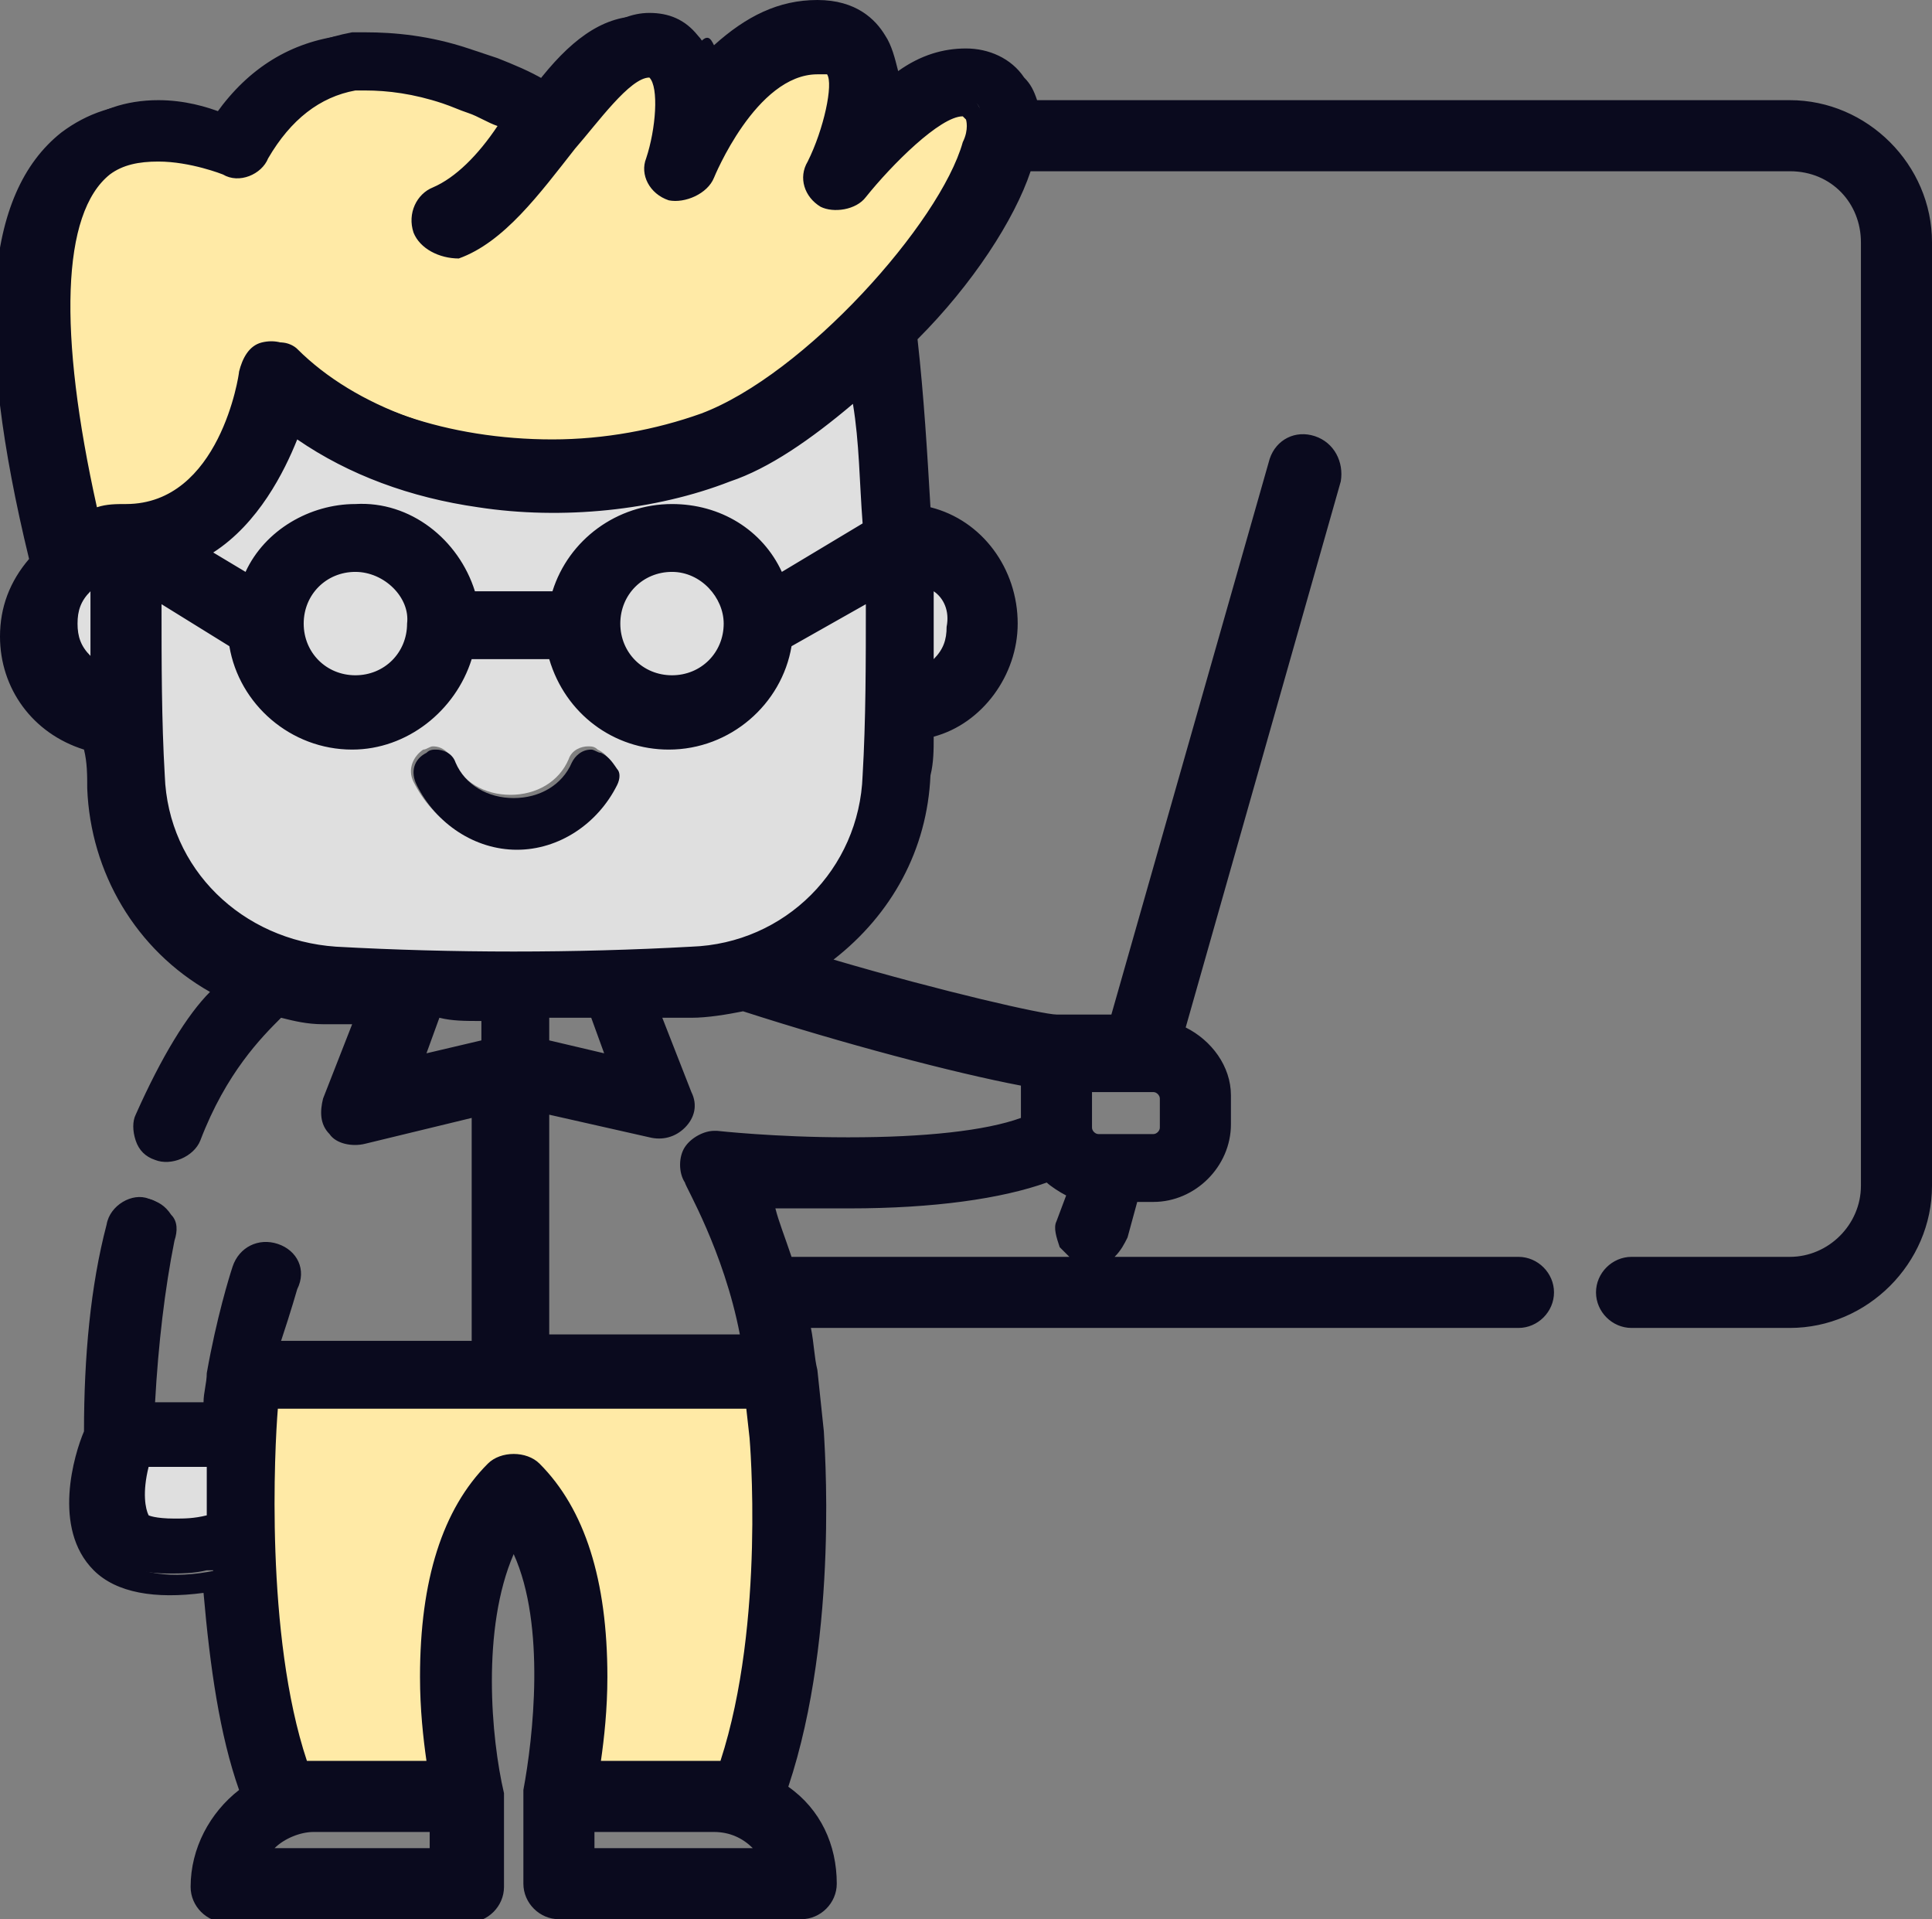
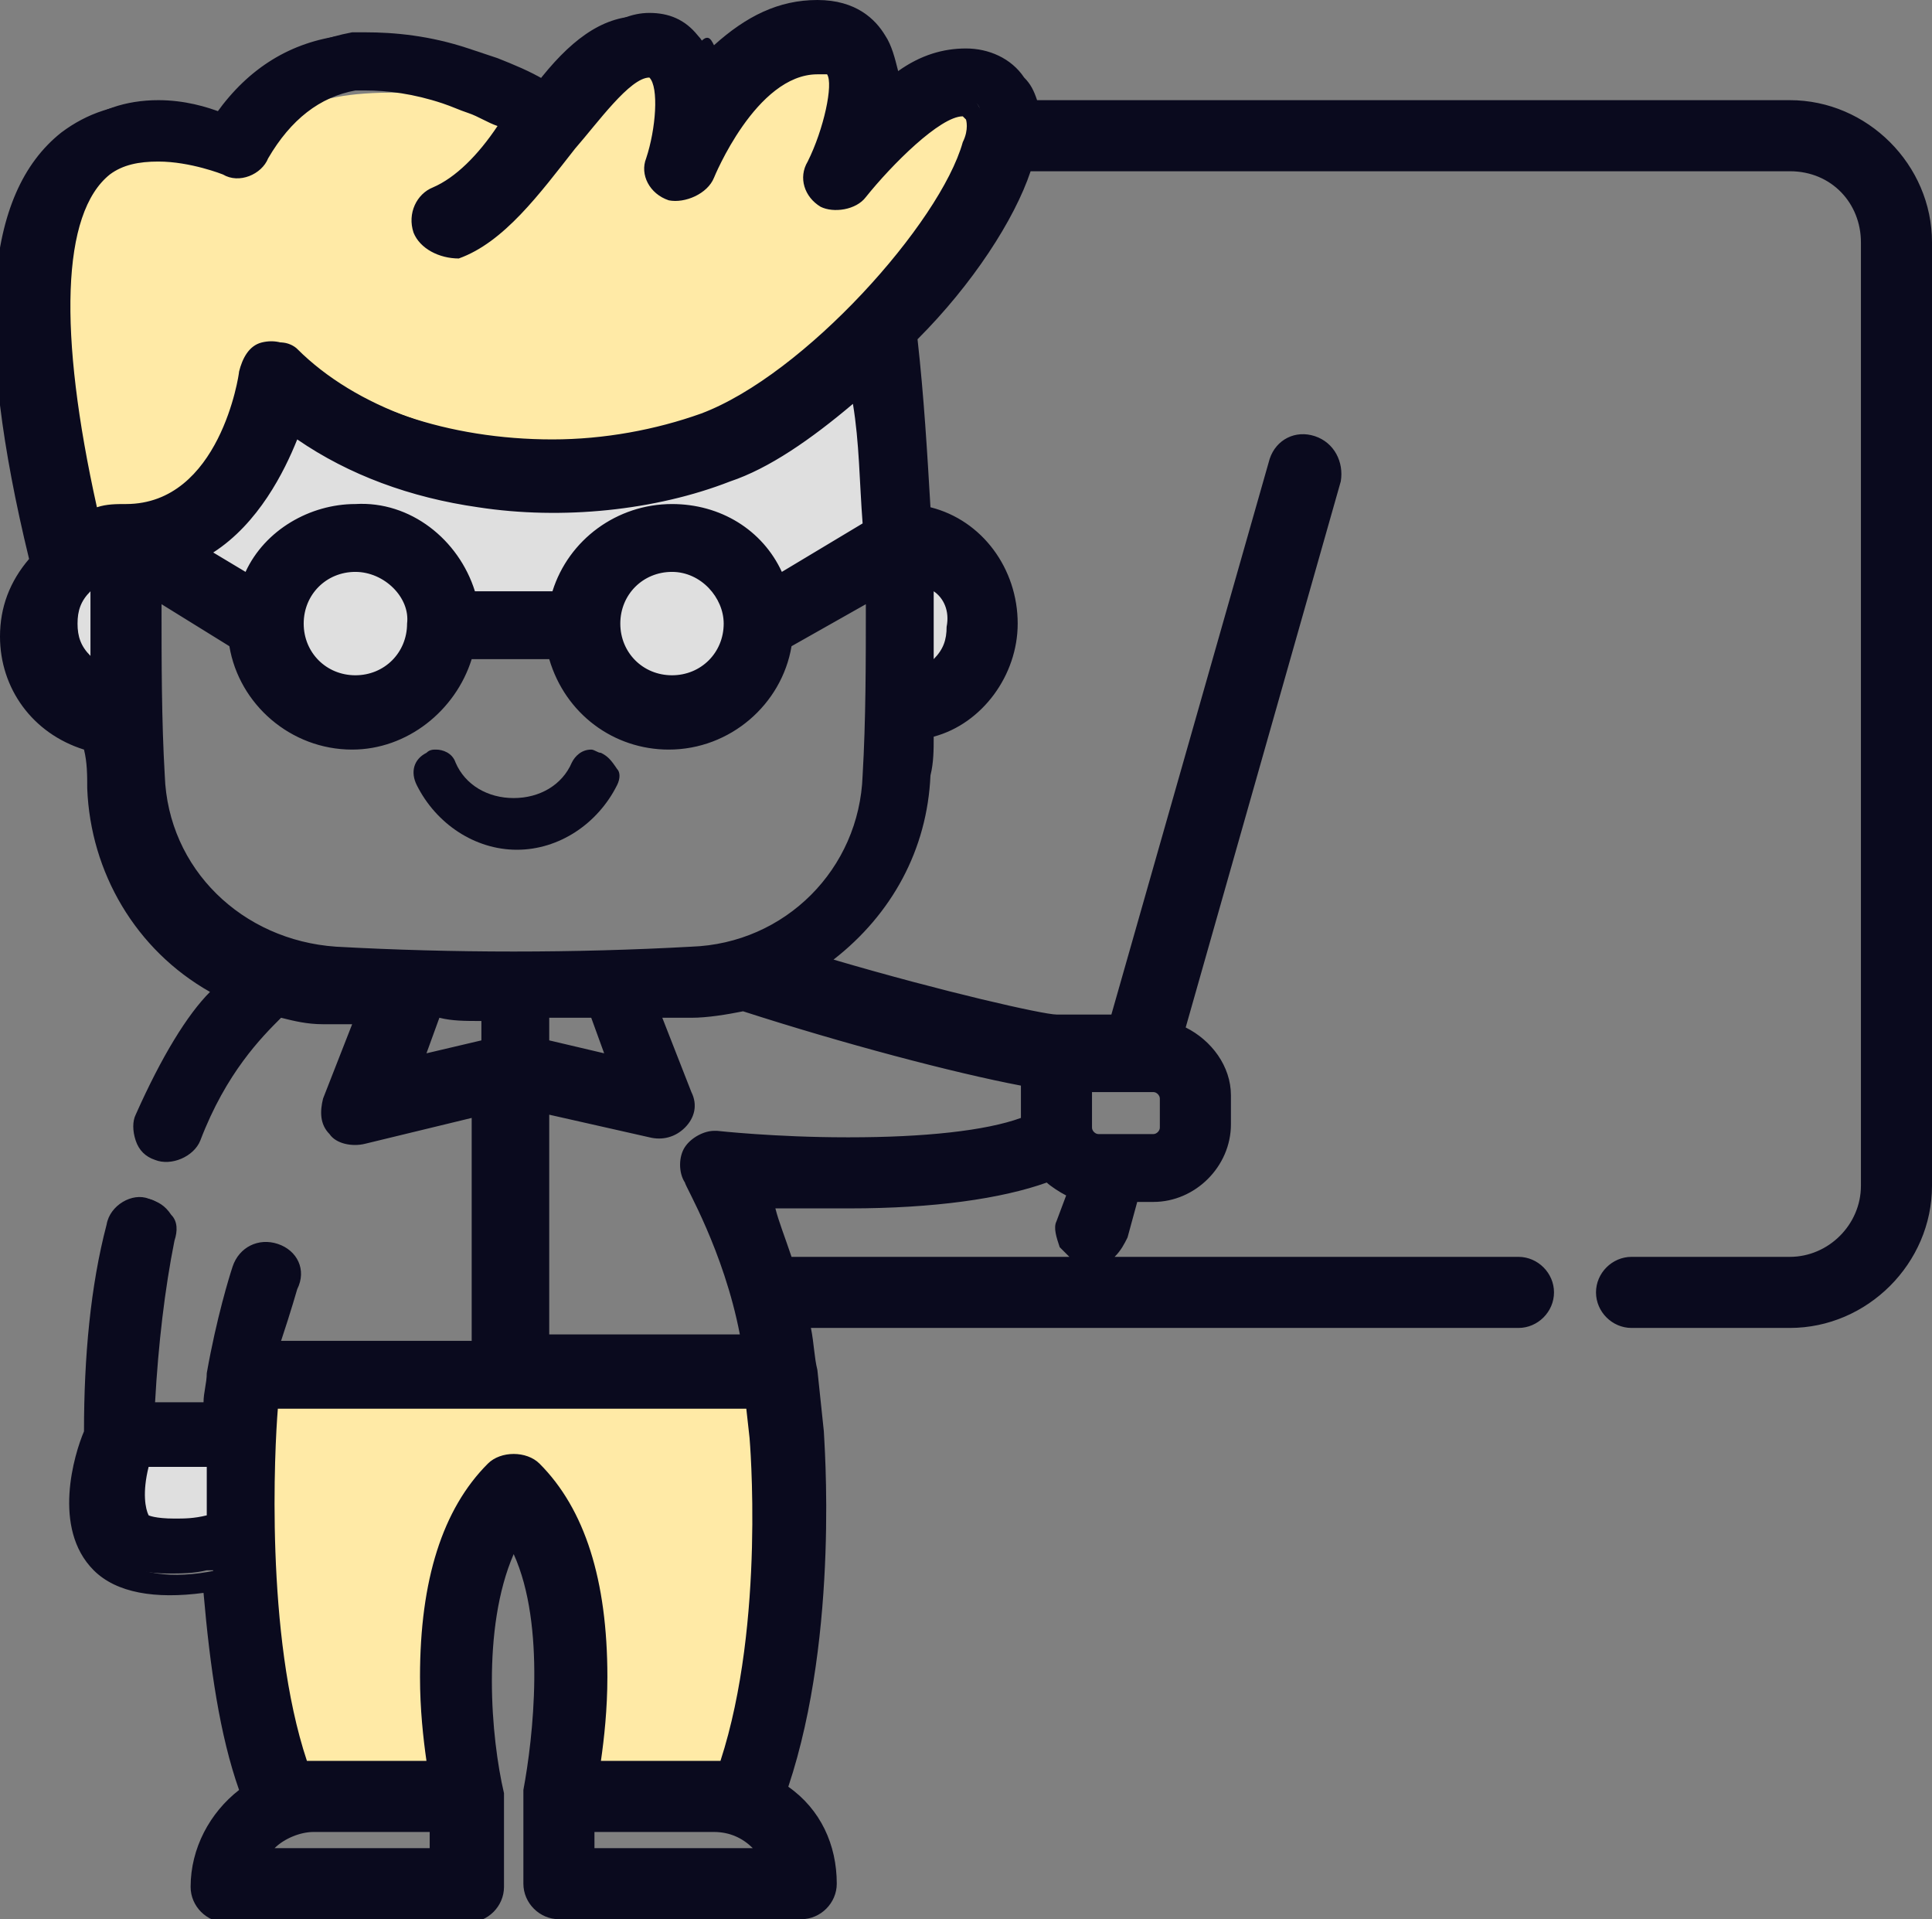
<svg xmlns="http://www.w3.org/2000/svg" version="1.1" id="Capa_1" x="0px" y="0px" viewBox="0 0 59.8 59.4" style="enable-background:new 0 0 59.8 59.4;" xml:space="preserve">
  <rect x="0" y="0" width="59.8" height="59.4" fill="#808080" stroke="none" />
  <style type="text/css">
	.st0{fill:none;}
	.st1{opacity:0.75;}
	.st2{fill:#FFFFFF;}
	.st3{fill:#FFEAA6;}
	.st4{fill:#0A0A1E;}
</style>
  <g>
    <g>
      <path class="st0" d="M34,35.5h1.7c0.3,0,0.6-0.3,0.6-0.6v-0.9c0-0.3-0.2-0.6-0.6-0.6h-2.3v1.5C33.4,35.2,33.7,35.5,34,35.5z" />
    </g>
    <g>
-       <path class="st0" d="M22.1,56.3H18v1.3h5.9l-0.1-0.2C23.5,56.7,22.8,56.3,22.1,56.3z" />
-     </g>
+       </g>
    <g>
      <path class="st0" d="M15.2,31.2h-0.1c-0.6,0-1.1,0-1.6,0l-0.1,0l-0.8,2l2.7-0.7V31.2z" />
    </g>
    <g>
      <path class="st0" d="M8,57.4l-0.1,0.2h5.9v-1.3h-4C9,56.3,8.3,56.7,8,57.4z" />
    </g>
    <g>
-       <path class="st0" d="M18.4,31.2c-0.6,0-1.1,0-1.6,0h-0.1v1.3l2.7,0.7l-0.8-2L18.4,31.2z" />
-     </g>
+       </g>
    <g>
-       <path class="st0" d="M23.1,30.8L23.1,30.8C22.5,31,22,31,21.4,31.1c-0.4,0-0.8,0-1.2,0l-0.2,0l1.1,2.8c0.1,0.3,0.1,0.5-0.1,0.7    c-0.1,0.2-0.3,0.2-0.5,0.2c-0.1,0-0.1,0-0.2,0l-3.7-1v7.7h6.7l0-0.2c-0.5-2.9-1.8-5.1-1.8-5.1c-0.1-0.2-0.1-0.5,0-0.7    c0.1-0.2,0.4-0.3,0.6-0.3c0,0,0,0,0.1,0c0.2,0,1.9,0.2,4,0.2h0.1c2.5,0,4.4-0.3,5.6-0.7l0.1,0v-1.6l-0.1,0    C29.8,32.8,26.3,31.9,23.1,30.8L23.1,30.8z" />
-     </g>
+       </g>
    <g class="st1">
      <circle class="st2" cx="20.8" cy="19.4" r="2" />
    </g>
    <g class="st1">
-       <path class="st2" d="M27.1,18l-2.9,1.8l0,0.1c-0.2,1.7-1.7,3-3.4,3c-1.6,0-3-1.1-3.4-2.6l0-0.1h-3l0,0.1c-0.4,1.6-1.8,2.6-3.4,2.6    c-1.7,0-3.2-1.3-3.4-3l0-0.1L4.6,18l0,0.3c0,1.9,0,3.9,0.1,5.7c0.2,3.1,2.6,5.5,5.7,5.6c1.8,0.1,3.7,0.1,5.5,0.1    c1.8,0,3.7,0,5.5-0.1c3.1-0.1,5.5-2.6,5.7-5.6c0.1-1.9,0.1-3.8,0.1-5.7L27.1,18z M19,24.2c-0.6,1.2-1.8,2-3.1,2    c-1.3,0-2.5-0.8-3.1-2c-0.2-0.4,0-0.8,0.3-1c0.1,0,0.2-0.1,0.3-0.1c0.3,0,0.5,0.2,0.6,0.4c0.3,0.7,1,1.1,1.8,1.1    c0.8,0,1.5-0.4,1.8-1.1c0.1-0.3,0.4-0.4,0.6-0.4c0.1,0,0.2,0,0.3,0.1c0.2,0.1,0.3,0.2,0.4,0.4C19.1,23.9,19,24.1,19,24.2z" />
-     </g>
+       </g>
    <g class="st1">
      <circle class="st2" cx="11" cy="19.4" r="2" />
    </g>
    <g class="st1">
      <path class="st2" d="M7.8,18.1c0.5-1.3,1.8-2.1,3.2-2.1c1.6,0,3,1.1,3.4,2.6l0,0.1h3l0-0.1c0.4-1.5,1.8-2.6,3.4-2.6    c1.4,0,2.7,0.8,3.2,2.1l0.1,0.2l3-1.9l0-0.1c-0.1-1.4-0.2-2.9-0.3-4.3l0-0.3l-0.2,0.2c-1.4,1.2-2.8,2.2-4.1,2.6    c-1.6,0.6-3.4,0.9-5.2,0.9c0,0,0,0,0,0c-0.8,0-1.6-0.1-2.4-0.2c-2.2-0.3-4.1-1.1-5.7-2.2L9,13l-0.1,0.2c-0.3,1-1.2,2.9-2.9,3.8    L5.8,17l1.9,1.2L7.8,18.1z" />
    </g>
    <g class="st1">
      <path class="st2" d="M2,19.3C2,20,2.4,20.6,3,20.9l0.2,0.1l0-0.3c0-1,0-2,0-3l0-0.3L3,17.7C2.4,18,2,18.6,2,19.3z" />
    </g>
    <g class="st1">
      <path class="st2" d="M28.6,20.8l0,0.3l0.2-0.1c0.6-0.3,0.9-1,0.9-1.6c0-0.7-0.4-1.3-1-1.6l-0.2-0.1l0,0.3    C28.6,18.8,28.6,19.8,28.6,20.8z" />
    </g>
    <g class="st1">
      <path class="st2" d="M4.3,45.2c-0.2,0.8-0.3,1.7,0,2c0.2,0.2,0.7,0.2,1,0.2c0.4,0,0.8,0,1.2-0.1l0.1,0l0-0.1c0-0.6,0-1.3,0-1.9    l0-0.2H4.3L4.3,45.2z" />
    </g>
    <g>
-       <path class="st3" d="M29.8,3.3c-1,0-2.6,1.8-3.3,2.6c-0.1,0.2-0.3,0.3-0.6,0.3c-0.1,0-0.3,0-0.4-0.1c-0.3-0.2-0.4-0.6-0.3-0.9    c0.4-0.9,0.9-2.5,0.6-3.1c-0.1-0.1-0.3-0.2-0.6-0.2c-2.2,0-3.6,3.4-3.6,3.5c-0.1,0.3-0.4,0.5-0.7,0.5c-0.1,0-0.2,0-0.2,0    c-0.4-0.1-0.6-0.5-0.5-0.9c0.2-0.7,0.5-2.3,0-2.9c-0.1-0.1-0.1-0.1-0.3-0.1c-0.7,0-1.7,1.3-2.5,2.4c-1,1.4-2.1,2.8-3.5,3.3    c-0.1,0-0.2,0-0.2,0c-0.3,0-0.6-0.2-0.7-0.5c-0.1-0.4,0.1-0.8,0.4-0.9C14.3,5.8,15,5,15.9,3.9L16,3.8l-0.2-0.1    c-0.4-0.2-0.8-0.4-1.1-0.5c-0.3-0.1-0.5-0.2-0.8-0.3c-0.8-0.3-1.6-0.4-2.3-0.4c-0.1,0-0.2,0-0.3,0l0,0c-0.1,0-0.2,0-0.3,0    C9.7,2.7,8.7,3.4,8,4.8C7.9,5,7.6,5.1,7.4,5.1c-0.1,0-0.2,0-0.3-0.1c0,0-1-0.5-2.2-0.5c-0.7,0-1.3,0.2-1.7,0.6    C1.1,6.8,1.8,12,2.7,16l0,0.2l0.2,0C3.2,16,3.6,16,3.9,16c0,0,0,0,0,0c0,0,0,0,0.1,0c3.2,0,3.9-4.4,3.9-4.5c0-0.3,0.2-0.5,0.5-0.6    c0.1,0,0.1,0,0.2,0c0.2,0,0.4,0.1,0.5,0.2c1.8,1.8,4.8,2.9,8.1,2.9c1.7,0,3.3-0.3,4.7-0.8c3.3-1.3,7.5-6,8.3-8.6    c0.1-0.5,0.1-0.9,0-1C30.1,3.3,29.9,3.3,29.8,3.3z" />
+       <path class="st3" d="M29.8,3.3c-1,0-2.6,1.8-3.3,2.6c-0.1,0.2-0.3,0.3-0.6,0.3c-0.1,0-0.3,0-0.4-0.1c-0.3-0.2-0.4-0.6-0.3-0.9    c0.4-0.9,0.9-2.5,0.6-3.1c-0.1-0.1-0.3-0.2-0.6-0.2c-2.2,0-3.6,3.4-3.6,3.5c-0.1,0.3-0.4,0.5-0.7,0.5c-0.1,0-0.2,0-0.2,0    c-0.4-0.1-0.6-0.5-0.5-0.9c0.2-0.7,0.5-2.3,0-2.9c-0.1-0.1-0.1-0.1-0.3-0.1c-0.7,0-1.7,1.3-2.5,2.4c-1,1.4-2.1,2.8-3.5,3.3    c-0.1,0-0.2,0-0.2,0c-0.3,0-0.6-0.2-0.7-0.5c-0.1-0.4,0.1-0.8,0.4-0.9C14.3,5.8,15,5,15.9,3.9L16,3.8l-0.2-0.1    c-0.4-0.2-0.8-0.4-1.1-0.5c-0.3-0.1-0.5-0.2-0.8-0.3c-0.1,0-0.2,0-0.3,0l0,0c-0.1,0-0.2,0-0.3,0    C9.7,2.7,8.7,3.4,8,4.8C7.9,5,7.6,5.1,7.4,5.1c-0.1,0-0.2,0-0.3-0.1c0,0-1-0.5-2.2-0.5c-0.7,0-1.3,0.2-1.7,0.6    C1.1,6.8,1.8,12,2.7,16l0,0.2l0.2,0C3.2,16,3.6,16,3.9,16c0,0,0,0,0,0c0,0,0,0,0.1,0c3.2,0,3.9-4.4,3.9-4.5c0-0.3,0.2-0.5,0.5-0.6    c0.1,0,0.1,0,0.2,0c0.2,0,0.4,0.1,0.5,0.2c1.8,1.8,4.8,2.9,8.1,2.9c1.7,0,3.3-0.3,4.7-0.8c3.3-1.3,7.5-6,8.3-8.6    c0.1-0.5,0.1-0.9,0-1C30.1,3.3,29.9,3.3,29.8,3.3z" />
    </g>
    <g>
      <path class="st3" d="M9.2,54.8h4.4l0-0.2c-0.1-0.6-0.2-1.6-0.2-2.8c0-2.9,0.7-5,2-6.3c0.1-0.1,0.3-0.2,0.5-0.2    c0.2,0,0.4,0.1,0.5,0.2c1.3,1.3,2,3.5,2,6.3c0,1.1-0.1,2.1-0.2,2.8l0,0.2h4.4l0-0.1c1.5-4.4,1-10.3,1-10.3l-0.1-1.2H8.3l0,0.1    C8.2,43.4,7.7,50.3,9.2,54.8L9.2,54.8z" />
    </g>
    <g>
      <path class="st4" d="M18.6,23.3c-0.1,0-0.2-0.1-0.3-0.1c-0.3,0-0.5,0.2-0.6,0.4c-0.3,0.7-1,1.1-1.8,1.1c-0.8,0-1.5-0.4-1.8-1.1    c-0.1-0.3-0.4-0.4-0.6-0.4c-0.1,0-0.2,0-0.3,0.1c-0.4,0.2-0.5,0.6-0.3,1c0.6,1.2,1.8,2,3.1,2c1.3,0,2.5-0.8,3.1-2    c0.1-0.2,0.1-0.4,0-0.5C18.9,23.5,18.8,23.4,18.6,23.3z" />
    </g>
    <g>
      <path class="st4" d="M55.4,3.4H31.7l0-0.1c-0.1-0.3-0.2-0.5-0.3-0.7c-0.4-0.5-0.9-0.8-1.5-0.8c-0.6,0-1.4,0.3-2.2,0.9l-0.2,0.2    l0-0.3c0-0.5-0.1-1-0.3-1.3c-0.3-0.4-0.8-0.9-1.8-0.9c-1.1,0-2.2,0.5-3.1,1.5l-0.2,0.2l-0.1-0.2c-0.1-0.3-0.2-0.6-0.4-0.8    c-0.4-0.5-0.9-0.7-1.5-0.7c-1.1,0-2,0.9-3,2.1l-0.1,0.1l-0.1-0.1c-0.5-0.3-1-0.5-1.5-0.7c-0.3-0.1-0.6-0.2-0.9-0.3    C13.3,1.1,12.2,1,11.3,1c0,0,0,0,0,0l0,0c-0.1,0-0.3,0-0.4,0C9.3,1.3,8,2.1,7.1,3.4L7,3.5l-0.1,0C6.4,3.3,5.7,3.1,4.9,3.1    C3.9,3.1,3,3.4,2.3,4C0,5.8-0.2,10.1,1.5,17l0,0.1l-0.1,0.1c-0.6,0.6-0.9,1.4-0.9,2.2c0,1.5,1,2.9,2.5,3.2l0.1,0l0,0.1    c0,0.5,0,1,0.1,1.4c0.1,2.6,1.6,4.9,3.9,6.1l0.2,0.1l-0.1,0.1c-0.7,0.7-1.6,2-2.4,3.9c-0.1,0.2-0.1,0.4,0,0.5    c0.1,0.2,0.2,0.3,0.4,0.4c0.1,0,0.2,0.1,0.3,0.1c0.3,0,0.6-0.2,0.7-0.4c1-2.3,2.1-3.5,2.7-4l0.1,0l0.1,0c0.5,0.1,0.9,0.2,1.4,0.2    c0.4,0,0.8,0,1.2,0l0.2,0L10.6,34c-0.1,0.3-0.1,0.5,0.1,0.7c0.1,0.2,0.3,0.2,0.6,0.2c0.1,0,0.1,0,0.2,0l3.7-1v7.7H8.5l0-0.2    c0.2-1.1,0.5-1.8,0.5-1.9c0.1-0.4,0-0.8-0.4-0.9c-0.1,0-0.2,0-0.2,0c-0.3,0-0.6,0.2-0.7,0.5c0,0.1-0.5,1.4-0.8,3.2    c-0.1,0.4-0.1,0.8-0.1,1.1l0,0.1H4.5l0-0.2c0-1.9,0.3-3.8,0.6-5.4c0-0.2,0-0.4-0.1-0.5c-0.1-0.2-0.3-0.3-0.5-0.3    c-0.1,0-0.1,0-0.2,0c-0.3,0-0.6,0.2-0.7,0.6c-0.4,1.9-0.6,4.1-0.7,6.4v0l0,0c-0.2,0.6-0.9,2.8,0.2,3.9c0.4,0.4,1.1,0.7,2.1,0.7    c0.4,0,0.8,0,1.2-0.1l0.2,0l0,0.2c0.1,2.5,0.5,4.6,1.1,6.4l0,0.1l-0.1,0.1c-0.9,0.6-1.5,1.7-1.5,2.8C6.3,58.7,6.6,59,7,59h7.5    c0.4,0,0.7-0.3,0.7-0.7v-2.7c0,0,0-0.1,0-0.1c-0.4-1.8-0.7-5.7,0.6-8l0.1-0.2l0.1,0.2c1.3,2.3,1,6.3,0.6,8c0,0,0,0.1,0,0.2v2.7    c0,0.4,0.3,0.7,0.7,0.7h7.5c0.4,0,0.7-0.3,0.7-0.7c0-1.1-0.6-2.2-1.5-2.8l-0.1-0.1l0-0.1c1.6-4.7,1.1-10.7,1.1-11l-0.2-1.9    c0-0.5-0.1-0.9-0.2-1.5l0-0.2H47c0.4,0,0.7-0.3,0.7-0.7s-0.3-0.7-0.7-0.7H24.2l0-0.1c-0.2-0.9-0.5-1.5-0.8-2.1l-0.1-0.2l0.2,0    c0.7,0,1.7,0.1,2.6,0.1h0.1c2.6,0,4.7-0.3,6.1-0.8l0.1,0l0.1,0.1c0.2,0.2,0.5,0.4,0.8,0.5l0.1,0l-0.3,1.1c-0.1,0.2,0,0.4,0.1,0.5    c0.1,0.2,0.2,0.3,0.4,0.3c0.1,0,0.1,0,0.2,0c0.3,0,0.6-0.2,0.7-0.5l0.4-1.4h0.8c1.1,0,2-0.9,2-2v-0.9c0-0.8-0.5-1.6-1.3-1.9    l-0.1,0l4.9-17.2c0.1-0.4-0.1-0.8-0.5-0.9c-0.1,0-0.1,0-0.2,0c-0.3,0-0.6,0.2-0.7,0.5l-5,17.5l-2.1,0c-0.5-0.1-3.8-0.8-7.4-1.9    L25,29.9l0.3-0.2c1.9-1.3,3.1-3.4,3.2-5.7c0-0.4,0-0.9,0.1-1.4l0-0.1l0.1,0c1.5-0.4,2.5-1.7,2.5-3.2c0-1.5-1.1-2.9-2.6-3.2l-0.1,0    l0-0.1c-0.1-1.8-0.2-3.6-0.5-5.5l0-0.1l0-0.1c1.7-1.8,3-3.9,3.5-5.3l0-0.1h23.8c1.4,0,2.5,1.1,2.5,2.5v29.2c0,1.4-1.1,2.6-2.5,2.6    h-4.9c-0.4,0-0.7,0.3-0.7,0.7c0,0.4,0.3,0.7,0.7,0.7h4.9c2.2,0,4-1.8,4-4V7.5C59.4,5.3,57.6,3.4,55.4,3.4z M6.7,45.2    c0,0.6,0,1.3,0,1.9l0,0.1l-0.1,0c-0.4,0.1-0.9,0.1-1.2,0.1c-0.4,0-0.8,0-1-0.2c-0.3-0.3-0.2-1.2,0-2l0-0.1h2.4L6.7,45.2z     M33.4,33.4h2.3c0.3,0,0.6,0.2,0.6,0.6v0.9c0,0.3-0.3,0.6-0.6,0.6H34c-0.3,0-0.6-0.3-0.6-0.6L33.4,33.4L33.4,33.4z M16.6,31.2h0.1    c0.6,0,1.1,0,1.6,0l0.1,0l0.8,2l-2.7-0.7L16.6,31.2L16.6,31.2z M21.4,29.6c-1.8,0.1-3.7,0.1-5.5,0.1c-1.8,0-3.7,0-5.5-0.1    c-3.1-0.1-5.5-2.6-5.7-5.6c-0.1-1.9-0.1-3.8-0.1-5.7l0-0.3l2.9,1.8l0,0.1c0.2,1.7,1.7,3,3.4,3c1.6,0,3-1.1,3.4-2.6l0-0.1h3l0,0.1    c0.4,1.6,1.8,2.6,3.4,2.6c1.7,0,3.2-1.3,3.4-3l0-0.1l2.9-1.8l0,0.3c0,1.9,0,3.9-0.1,5.7C26.9,27.1,24.5,29.5,21.4,29.6z M4.9,4.6    C6,4.6,7,5.1,7,5.1c0.1,0,0.2,0.1,0.3,0.1C7.6,5.1,7.9,5,8,4.8c0.7-1.3,1.7-2.1,3-2.3c0.1,0,0.2,0,0.3,0l0,0c0.1,0,0.2,0,0.3,0    c0.7,0,1.5,0.1,2.3,0.4c0.3,0.1,0.5,0.2,0.8,0.3c0.4,0.2,0.8,0.3,1.1,0.5L16,3.8l-0.1,0.1C15,5,14.3,5.8,13.5,6.1    c-0.4,0.1-0.6,0.6-0.4,0.9c0.1,0.3,0.4,0.5,0.7,0.5c0.1,0,0.2,0,0.2,0c1.4-0.5,2.4-1.9,3.5-3.3c0.8-1.1,1.8-2.4,2.5-2.4    c0.2,0,0.3,0.1,0.3,0.1c0.4,0.5,0.2,2.2,0,2.9c-0.1,0.4,0.1,0.8,0.5,0.9c0.1,0,0.1,0,0.2,0c0.3,0,0.6-0.2,0.7-0.5    c0,0,1.4-3.5,3.6-3.5c0.3,0,0.5,0.1,0.6,0.2c0.4,0.6-0.1,2.2-0.6,3.1c-0.2,0.3,0,0.7,0.3,0.9c0.1,0.1,0.2,0.1,0.4,0.1    c0.2,0,0.4-0.1,0.6-0.3c0.7-0.8,2.3-2.6,3.3-2.6c0.1,0,0.3,0,0.4,0.2c0.1,0.2,0.1,0.5,0,1c-0.7,2.6-5,7.4-8.3,8.6    c-1.4,0.6-3.1,0.8-4.7,0.8c-3.3,0-6.3-1.1-8.1-2.9c-0.1-0.1-0.3-0.2-0.5-0.2c-0.1,0-0.2,0-0.2,0c-0.3,0.1-0.4,0.3-0.5,0.6    c0,0-0.7,4.5-3.9,4.5c0,0,0,0-0.1,0c0,0,0,0,0,0c-0.3,0-0.7,0.1-1,0.1l-0.2,0l0-0.2C1.8,12,1.1,6.8,3.2,5.1    C3.6,4.8,4.2,4.6,4.9,4.6z M20.8,15.9c-1.6,0-3,1.1-3.4,2.6l0,0.1h-3l0-0.1C14,17,12.6,15.9,11,15.9c-1.4,0-2.7,0.8-3.2,2.1    l-0.1,0.2L5.8,17l0.2-0.1c1.7-0.9,2.5-2.7,2.9-3.8L9,13l0.2,0.1c1.5,1.1,3.5,1.8,5.7,2.2c0.8,0.1,1.6,0.2,2.4,0.2c0,0,0,0,0,0    c1.9,0,3.7-0.3,5.2-0.9c1.2-0.5,2.6-1.4,4.1-2.6l0.2-0.2l0,0.3c0.1,1.4,0.2,2.9,0.3,4.3l0,0.1l-3,1.9L24,18.1    C23.4,16.8,22.2,15.9,20.8,15.9z M22.8,19.4c0,1.1-0.9,2-2,2s-2-0.9-2-2s0.9-2,2-2S22.8,18.3,22.8,19.4z M13,19.4c0,1.1-0.9,2-2,2    c-1.1,0-2-0.9-2-2s0.9-2,2-2C12.1,17.4,13,18.3,13,19.4z M3,17.7l0.2-0.1l0,0.3c0,1,0,2,0,3l0,0.3L3,20.9C2.4,20.6,2,20,2,19.3    C2,18.6,2.4,18,3,17.7z M12.5,33.2l0.8-2l0.1,0c0.6,0,1.1,0,1.6,0h0.1v1.3L12.5,33.2z M22.6,54.7L22.6,54.7l-4.4,0.1l0-0.2    c0.1-0.6,0.2-1.6,0.2-2.8c0-2.9-0.7-5-2-6.3c-0.1-0.1-0.3-0.2-0.5-0.2c-0.2,0-0.4,0.1-0.5,0.2c-1.3,1.3-2,3.4-2,6.3    c0,1.1,0.1,2.1,0.2,2.8l0,0.2H9.2l0-0.1c-1.5-4.4-1-11.4-1-11.4l0-0.1h15.2l0.1,1.2C23.6,44.5,24.1,50.3,22.6,54.7z M13.7,57.6    H7.9L8,57.4c0.3-0.7,1-1.1,1.7-1.1h4L13.7,57.6L13.7,57.6z M23.9,57.6H18v-1.3h4.1c0.7,0,1.4,0.4,1.7,1.1L23.9,57.6z M31.9,33.2    l0.1,0v1.6l-0.1,0c-1.2,0.5-3.1,0.7-5.6,0.7h-0.1c-2.1,0-3.8-0.2-4-0.2c0,0-0.1,0-0.1,0c-0.2,0-0.5,0.1-0.6,0.3    c-0.1,0.2-0.1,0.5,0,0.7c0,0,1.3,2.2,1.8,5.1l0,0.2h-6.7V34l3.7,1c0.1,0,0.1,0,0.2,0c0.2,0,0.4-0.1,0.5-0.2    c0.2-0.2,0.2-0.5,0.1-0.7L20,31.1l0.2,0c0.5,0,0.9,0,1.2,0c0.5,0,1.1-0.1,1.6-0.2l0,0l0,0C26.3,31.9,29.8,32.8,31.9,33.2z     M28.8,17.7c0.6,0.3,1,1,1,1.6c0,0.7-0.4,1.3-0.9,1.6l-0.2,0.1l0-0.3c0-1,0-2,0-3l0-0.3L28.8,17.7z" />
      <path class="st4" d="M24.8,59.4h-7.5c-0.6,0-1.1-0.5-1.1-1.1v-2.7c0-0.1,0-0.2,0-0.2c0.3-1.6,0.7-5.1-0.3-7.3    c-1,2.3-0.7,5.7-0.3,7.4c0,0.1,0,0.1,0,0.2v2.7c0,0.6-0.5,1.1-1.1,1.1H7c-0.6,0-1.1-0.5-1.1-1.1c0-1.2,0.6-2.3,1.5-3    c-0.6-1.7-0.9-3.8-1.1-6.1c-1.5,0.2-2.7,0-3.4-0.7c-1.3-1.3-0.6-3.6-0.3-4.3c0-2.3,0.2-4.5,0.7-6.4c0.1-0.6,0.8-1,1.3-0.8    c0.3,0.1,0.5,0.2,0.7,0.5c0.2,0.2,0.2,0.5,0.1,0.8c-0.3,1.5-0.5,3.2-0.6,5h1.5c0-0.3,0.1-0.6,0.1-0.9c0.3-1.7,0.7-3,0.8-3.3    c0.2-0.6,0.8-0.9,1.4-0.7c0.6,0.2,0.9,0.8,0.6,1.4c0,0-0.2,0.7-0.5,1.6h5.9v-6.9l-3.3,0.8c-0.4,0.1-0.9,0-1.1-0.3    c-0.3-0.3-0.3-0.7-0.2-1.1l0.9-2.3l-0.9,0c-0.5,0-0.9-0.1-1.3-0.2c-0.6,0.6-1.7,1.7-2.5,3.8c-0.2,0.5-0.9,0.8-1.4,0.6    c-0.3-0.1-0.5-0.3-0.6-0.6c-0.1-0.3-0.1-0.6,0-0.8c0.8-1.8,1.6-3.1,2.3-3.8c-2.3-1.3-3.7-3.7-3.8-6.3c0-0.4,0-0.8-0.1-1.2    c-1.6-0.5-2.6-1.9-2.6-3.5c0-0.9,0.3-1.7,0.9-2.4c-1.7-7-1.4-11.3,1-13.2c0.8-0.6,1.7-0.9,2.8-0.9c0.8,0,1.5,0.2,2,0.3    c1-1.4,2.3-2.2,3.9-2.4c0.1,0,0.3,0,0.4,0l0.1,0l0,0c1,0,2,0.1,3.2,0.5c0.3,0.1,0.6,0.2,0.9,0.3c0.5,0.2,0.9,0.4,1.4,0.7    c1-1.3,2-2.1,3.2-2.1c0.7,0,1.4,0.3,1.8,0.9C21.9,1,22,1.2,22.1,1.4c1-0.9,2-1.4,3.2-1.4c1.2,0,1.8,0.6,2.1,1.1    c0.2,0.3,0.3,0.7,0.4,1.1c0.7-0.5,1.4-0.7,2.1-0.7c0.7,0,1.4,0.3,1.8,0.9c0.2,0.2,0.3,0.4,0.4,0.7h23.3c2.4,0,4.4,2,4.4,4.4v29.2    c0,2.4-2,4.4-4.4,4.4h-4.9c-0.6,0-1.1-0.5-1.1-1.1s0.5-1.1,1.1-1.1h4.9c1.2,0,2.2-1,2.2-2.2V7.5c0-1.2-0.9-2.2-2.2-2.2H31.9    c-0.5,1.5-1.8,3.5-3.5,5.2c0.2,1.8,0.3,3.5,0.4,5.2c1.6,0.4,2.7,1.9,2.7,3.6c0,1.6-1.1,3.1-2.6,3.5c0,0.4,0,0.8-0.1,1.2    c-0.1,2.3-1.2,4.3-3,5.7c3.4,1,6.5,1.7,6.9,1.7l1.7,0l4.9-17.2c0.2-0.6,0.8-0.9,1.4-0.7c0.6,0.2,0.9,0.8,0.8,1.4l-4.8,16.9    c0.8,0.4,1.4,1.2,1.4,2.1v0.9c0,1.3-1.1,2.4-2.4,2.4h-0.5l-0.3,1.1c-0.1,0.2-0.2,0.4-0.4,0.6H47c0.6,0,1.1,0.5,1.1,1.1    s-0.5,1.1-1.1,1.1H25.1c0.1,0.5,0.1,0.9,0.2,1.3l0.2,1.9c0,0.2,0.5,6.2-1.1,11c1,0.7,1.5,1.8,1.5,3C25.9,58.9,25.4,59.4,24.8,59.4    z M15.9,46.4l0.5,0.8c1.4,2.4,1,6.5,0.6,8.3l0,2.8c0,0.2,0.1,0.3,0.3,0.3h7.5c0.2,0,0.3-0.2,0.3-0.3c0-1-0.5-1.9-1.3-2.5l-0.3-0.2    l0.1-0.4c1.6-4.7,1.1-10.8,1.1-10.8l-0.2-1.9c0-0.4-0.1-0.9-0.2-1.5l-0.1-0.6H47c0.2,0,0.3-0.1,0.3-0.3c0-0.2-0.1-0.3-0.3-0.3h-23    l-0.1-0.4c-0.2-0.8-0.5-1.4-0.8-2l-0.4-0.8l0.9,0.1c0.8,0,1.7,0.1,2.6,0.1c2.6,0,4.6-0.3,6-0.8l0.3-0.1l0.2,0.3    c0.2,0.2,0.4,0.3,0.7,0.4l0.5,0.2L33.5,38c0,0.1,0,0.2,0,0.3c0,0.1,0.1,0.1,0.2,0.2l0.1,0c0.1,0,0.3-0.1,0.3-0.3l0.5-1.7h1.1    c0.9,0,1.7-0.7,1.7-1.6v-0.9c0-0.7-0.4-1.3-1.1-1.5l-0.4-0.2l0.1-0.3l4.9-17.2c0-0.2-0.1-0.4-0.2-0.4c-0.2,0-0.4,0-0.4,0.2    l-5.1,17.8l-2.4,0c-0.6-0.1-3.9-0.8-7.5-1.9l-1-0.3l0.9-0.6c1.8-1.2,2.9-3.2,3-5.4c0-0.4,0-0.9,0.1-1.4l0-0.4l0.4-0.1    c1.3-0.3,2.2-1.5,2.2-2.9s-1-2.6-2.3-2.9l-0.4-0.1l0-0.4c-0.1-1.8-0.2-3.6-0.5-5.4l0-0.2l0.1-0.2c1.7-1.8,3-3.8,3.5-5.2l0.1-0.4    h24.1c1.6,0,2.9,1.3,2.9,2.9v29.2c0,1.7-1.3,3-2.9,3h-4.9c-0.2,0-0.3,0.1-0.3,0.3c0,0.2,0.1,0.3,0.3,0.3h4.9c2,0,3.6-1.6,3.6-3.6    V7.5c0-2-1.6-3.6-3.6-3.6H31.4l-0.1-0.4c0-0.2-0.1-0.4-0.3-0.6c-0.3-0.4-0.7-0.6-1.2-0.6c-0.6,0-1.2,0.3-2,0.8L27,3.6l0-1    c0-0.5-0.1-0.8-0.3-1.1C26.5,1,26,0.8,25.3,0.8c-1,0-2,0.5-2.9,1.4l-0.6,0.7L21.5,2c-0.1-0.3-0.2-0.5-0.3-0.6    c-0.3-0.4-0.7-0.6-1.2-0.6c-1,0-1.8,0.8-2.7,2L17,3.1l-0.4-0.2c-0.5-0.3-1-0.5-1.5-0.7c-0.3-0.1-0.6-0.2-0.9-0.3    c-1-0.3-2-0.5-2.9-0.4l-0.1,0c-0.1,0-0.2,0-0.3,0C9.5,1.6,8.3,2.4,7.4,3.6L7.2,4L6.8,3.9C6.4,3.7,5.6,3.5,4.9,3.5    c-0.9,0-1.7,0.3-2.4,0.8C0.4,6,0.2,10.1,1.8,16.9l0,0.2l-0.1,0.2c-0.5,0.6-0.8,1.3-0.8,2c0,1.4,0.9,2.5,2.2,2.9l0.4,0.1l0,0.4    c0,0.5,0,1,0.1,1.4c0.1,2.5,1.5,4.7,3.7,5.8L8,30.2l-0.5,0.5c-0.6,0.7-1.6,1.9-2.4,3.8c0,0.1,0,0.2,0,0.3c0,0.1,0.1,0.1,0.2,0.2    c0.2,0.1,0.4,0,0.4-0.2c1-2.4,2.2-3.6,2.8-4.2l0.1-0.1l0.2,0c0.5,0.1,1,0.2,1.4,0.2l2,0.1L11,34.1c0,0.1,0,0.3,0.1,0.4    c0.1,0.1,0.2,0.1,0.3,0.1l4.3-1.1v8.6H8l0.1-0.6c0.3-1.1,0.5-1.9,0.6-2c0.1-0.2,0-0.4-0.2-0.4c-0.2-0.1-0.4,0-0.4,0.2    c-0.1,0.2-0.5,1.5-0.8,3.1c-0.1,0.4-0.1,0.8-0.1,1.1l0,0.5h-3l0-0.5c0-1.9,0.3-3.8,0.6-5.4c0-0.1,0-0.2,0-0.2    c0-0.1-0.1-0.1-0.2-0.1c-0.2,0-0.4,0.1-0.4,0.3c-0.4,1.9-0.6,4-0.6,6.3l0,0.2c-0.2,0.4-0.9,2.6,0.1,3.6c0.5,0.5,1.6,0.7,3,0.4    l0.6-0.1l0,0.6c0.1,2.4,0.5,4.6,1.1,6.3l0.1,0.4L8,55.8c-0.8,0.6-1.3,1.5-1.3,2.5c0,0.2,0.2,0.3,0.3,0.3h7.5    c0.2,0,0.4-0.1,0.4-0.3v-2.7c-0.4-1.9-0.8-5.9,0.6-8.4L15.9,46.4z M24.5,38.9h8.6c-0.1-0.1-0.2-0.2-0.3-0.3    c-0.1-0.3-0.2-0.6-0.1-0.8L33,37c-0.2-0.1-0.5-0.3-0.6-0.4c-1.4,0.5-3.5,0.8-6.1,0.8c-0.9,0-1.7,0-2.3,0    C24.1,37.8,24.3,38.3,24.5,38.9z M24.5,58h-7v-2h4.5c0.9,0,1.7,0.5,2.1,1.3L24.5,58z M18.4,57.2h4.9c-0.3-0.3-0.7-0.5-1.2-0.5    h-3.7C18.4,56.7,18.4,57.2,18.4,57.2z M14.1,58H7.2l0.4-0.8c0.4-0.8,1.2-1.3,2.1-1.3h4.4V58z M8.5,57.2h4.8v-0.5H9.7    C9.3,56.7,8.8,56.9,8.5,57.2z M22.8,55.2h-5.1l0.1-0.6C17.9,54,18,53,18,51.9c0-2.8-0.6-4.8-1.9-6.1c-0.2-0.2-0.4-0.1-0.5,0    c-1.2,1.2-1.9,3.3-1.9,6.1c0,1.1,0.1,2.1,0.2,2.7l0.1,0.6H9l-0.1-0.3c-1.5-4.5-1-11.5-1-11.6l0.1-0.5h15.9l0.1,1.6    c0,0,0.5,6-1,10.5L22.8,55.2z M18.6,54.5h3.7c1.4-4.3,0.9-10,0.9-10l-0.1-0.9H8.6c-0.1,1.2-0.4,7,0.9,10.9h3.7    c-0.1-0.7-0.2-1.6-0.2-2.6c0-3,0.7-5.2,2.1-6.6c0.4-0.4,1.2-0.4,1.6,0c1.4,1.4,2.1,3.6,2.1,6.6C18.8,52.9,18.7,53.8,18.6,54.5z     M5.3,47.8c-0.6,0-1.1-0.1-1.3-0.3c-0.5-0.5-0.3-1.7-0.1-2.4L4,44.7h3.1l0,0.6c0,0.6,0,1.2,0,1.9l0,0.4l-0.4,0.1    C6.2,47.7,5.7,47.8,5.3,47.8z M4.6,45.4c-0.2,0.8-0.1,1.3,0,1.5c0,0,0.2,0.1,0.8,0.1c0.3,0,0.6,0,1-0.1c0-0.5,0-1,0-1.5H4.6z     M23.8,42.1h-7.6v-8.6l4.2,1.1c0.2,0,0.3,0,0.3-0.1c0.1-0.1,0.1-0.2,0.1-0.3l-1.4-3.3l2-0.1c0.5,0,1-0.1,1.5-0.2l0.1,0l0.2,0    c3.2,1.1,6.7,2,8.8,2.4l0.4,0.1V35L32,35.2c-1.2,0.5-3.2,0.7-5.8,0.8h-0.1c-2.2,0-4.1-0.2-4.1-0.2c-0.2,0-0.3,0.1-0.3,0.2    c-0.1,0.1-0.1,0.2,0,0.3c0.1,0.2,1.4,2.4,1.9,5.2L23.8,42.1z M17,41.3h5.9c-0.5-2.6-1.7-4.6-1.7-4.7c-0.2-0.3-0.2-0.8,0-1.1    c0.2-0.3,0.6-0.5,0.9-0.5l0.1,0c0,0,1.8,0.2,4,0.2h0.1c2.3,0,4.2-0.2,5.3-0.6v-1c-2.1-0.4-5.5-1.3-8.6-2.3    c-0.5,0.1-1.1,0.2-1.6,0.2l-0.9,0l0.9,2.3c0.2,0.4,0.1,0.8-0.2,1.1c-0.3,0.3-0.7,0.4-1.1,0.3L17,34.5V41.3z M35.7,35.8H34    c-0.5,0-1-0.4-1-1V33h2.7c0.5,0,0.9,0.4,0.9,0.9v0.9C36.6,35.4,36.2,35.8,35.7,35.8z M33.8,33.8v1.1c0,0.1,0.1,0.2,0.2,0.2h1.7    c0.1,0,0.2-0.1,0.2-0.2v-0.9c0-0.1-0.1-0.2-0.2-0.2C35.7,33.8,33.8,33.8,33.8,33.8z M11.9,33.7l1.2-3l0.4,0c0.6,0,1.1,0,1.6,0h0.5    v2L11.9,33.7z M13.6,31.5l-0.4,1.1l1.7-0.4v-0.6C14.4,31.6,14,31.6,13.6,31.5z M19.9,33.7l-3.7-0.9v-2h0.5c0.6,0,1.1,0,1.6,0    l0.4,0L19.9,33.7z M17,32.2l1.7,0.4l-0.4-1.1c-0.4,0-0.8,0-1.3,0L17,32.2L17,32.2z M15.9,30.1c-1.8,0-3.7,0-5.5-0.1    c-3.3-0.2-5.9-2.7-6-6c-0.1-1.9-0.1-3.8-0.1-5.8l0-0.9l3.7,2.2l0,0.2c0.2,1.6,1.5,2.7,3.1,2.7c1.4,0,2.6-1,3-2.4l0.1-0.4h3.6    l0.1,0.4c0.3,1.4,1.6,2.4,3,2.4c1.5,0,2.8-1.1,3-2.6l0-0.2l0.2-0.2l3.5-2.1l0,0.9c0,2,0,3.9-0.1,5.8c-0.2,3.3-2.8,5.8-6,6    C19.6,30.1,17.7,30.1,15.9,30.1z M5,18.7c0,1.8,0,3.6,0.1,5.3c0.1,2.9,2.4,5.1,5.3,5.3c3.6,0.2,7.4,0.2,11,0    c2.9-0.1,5.2-2.4,5.3-5.3c0.1-1.7,0.1-3.5,0.1-5.3L24.5,20c-0.3,1.8-1.9,3.2-3.8,3.2c-1.7,0-3.2-1.1-3.7-2.8h-2.4    c-0.5,1.6-2,2.8-3.7,2.8c-1.9,0-3.5-1.4-3.8-3.2L5,18.7z M20.8,21.8c-1.3,0-2.4-1.1-2.4-2.4c0-1.3,1.1-2.4,2.4-2.4    s2.4,1.1,2.4,2.4C23.2,20.7,22.1,21.8,20.8,21.8z M20.8,17.7c-0.9,0-1.6,0.7-1.6,1.6c0,0.9,0.7,1.6,1.6,1.6s1.6-0.7,1.6-1.6    C22.4,18.5,21.7,17.7,20.8,17.7z M11,21.8c-1.3,0-2.4-1.1-2.4-2.4c0-1.3,1.1-2.4,2.4-2.4s2.4,1.1,2.4,2.4    C13.4,20.7,12.3,21.8,11,21.8z M11,17.7c-0.9,0-1.6,0.7-1.6,1.6c0,0.9,0.7,1.6,1.6,1.6c0.9,0,1.6-0.7,1.6-1.6    C12.7,18.5,11.9,17.7,11,17.7z M28.2,21.7l0-0.9c0-1,0-2,0-3l0-0.9l0.8,0.5c0.7,0.4,1.2,1.2,1.2,2c0,0.8-0.4,1.6-1.1,2L28.2,21.7z     M28.9,18.3c0,0.7,0,1.4,0,2.1c0.3-0.3,0.4-0.6,0.4-1C29.4,18.9,29.2,18.5,28.9,18.3z M3.6,21.7l-0.8-0.5c-0.7-0.4-1.1-1.2-1.1-2    c0-0.8,0.4-1.6,1.2-2l0.8-0.5l0,0.9c0,1,0,2,0,3L3.6,21.7z M2.8,18.3c-0.3,0.3-0.4,0.6-0.4,1c0,0.4,0.1,0.7,0.4,1    C2.8,19.6,2.8,18.9,2.8,18.3z M17.7,19h-3.6L14,18.6c-0.3-1.4-1.6-2.3-3-2.3c-1.2,0-2.4,0.7-2.8,1.9l-0.2,0.6L5.1,17l0.8-0.4    C7.5,15.7,8.2,14,8.6,13l0.2-0.7l0.6,0.4c1.5,1.1,3.4,1.8,5.5,2.1c2.6,0.4,5.3,0.1,7.5-0.7c1.2-0.5,2.6-1.4,3.9-2.6l0.8-0.7l0.1,1    c0.1,1.5,0.3,2.9,0.3,4.3l0,0.2l-0.2,0.2l-3.4,2.1l-0.2-0.6c-0.5-1.2-1.6-1.9-2.8-1.9c-1.4,0-2.6,1-3,2.3L17.7,19z M14.7,18.3h2.4    c0.5-1.6,2-2.7,3.7-2.7c1.5,0,2.8,0.8,3.4,2.1l2.5-1.5c-0.1-1.3-0.1-2.5-0.3-3.7c-1.3,1.1-2.6,2-3.8,2.4c-2.3,0.9-5.2,1.2-7.8,0.8    c-2.1-0.3-4-1-5.6-2.1c-0.4,1-1.2,2.6-2.6,3.5l1,0.6c0.6-1.3,2-2.1,3.4-2.1C12.7,15.5,14.2,16.7,14.7,18.3z M2.5,16.7l-0.1-0.6    C1,10.1,1.2,6.3,2.9,4.8c0.5-0.4,1.2-0.6,2-0.6c1.2,0,2.3,0.5,2.3,0.6c0,0,0.1,0,0.1,0c0.1,0,0.2-0.1,0.3-0.2    C8.4,3.1,9.5,2.3,11,2.1c0.1,0,0.2,0,0.3,0c0.1,0,0.2,0,0.3,0c0.7,0,1.5,0.1,2.4,0.4c0.3,0.1,0.6,0.2,0.8,0.3    C15.3,3,15.6,3.1,16,3.4l0.6,0.3l-0.4,0.5c-0.9,1.2-1.7,2-2.5,2.3c-0.2,0.1-0.3,0.3-0.2,0.4c0.1,0.2,0.3,0.3,0.4,0.2    c1.3-0.5,2.3-1.8,3.3-3.1c0.9-1.3,1.9-2.5,2.8-2.5c0.3,0,0.5,0.1,0.6,0.3c0.7,0.9,0,3.2,0,3.2c0,0.2,0,0.4,0.2,0.4    c0.1,0,0.4,0,0.4-0.2c0,0,1.4-3.7,3.9-3.7c0.4,0,0.8,0.1,0.9,0.4c0.5,0.8-0.2,2.8-0.5,3.4c-0.1,0.2,0,0.3,0.1,0.4    c0.1,0.1,0.3,0.1,0.4-0.1c0,0,2.2-2.7,3.6-2.7c0.2,0,0.5,0,0.7,0.4c0.2,0.3,0.2,0.7,0.1,1.4c-0.8,2.7-5.1,7.6-8.5,8.9    c-1.5,0.6-3.2,0.9-4.9,0.9c-3.4,0-6.5-1.1-8.4-3c-0.1-0.1-0.2-0.1-0.3-0.1c-0.1,0-0.2,0.1-0.2,0.3c0,0.2-0.8,4.8-4.2,4.8l-0.1,0    c-0.2,0-0.5,0.1-0.8,0.1L2.5,16.7z M4.9,5C4.3,5,3.8,5.1,3.4,5.4c-1.5,1.2-1.6,4.9-0.4,10.3c0.3-0.1,0.6-0.1,0.9-0.1c0,0,0,0,0,0    c2.9,0,3.5-4,3.5-4.1c0.1-0.4,0.3-0.8,0.7-0.9c0.4-0.1,0.8,0,1.1,0.3c1.7,1.7,4.7,2.7,7.9,2.7c1.6,0,3.2-0.3,4.6-0.8    c3.2-1.2,7.4-5.9,8.1-8.4C30,4,29.9,3.7,29.9,3.7c-0.1-0.1-0.1-0.1-0.1-0.1c-0.7,0-2.2,1.5-3,2.5c-0.3,0.4-1,0.5-1.4,0.3    c-0.5-0.3-0.7-0.9-0.4-1.4c0.5-1,0.8-2.4,0.6-2.7l0,0c0,0-0.1,0-0.3,0c-1.9,0-3.2,3.2-3.2,3.2c-0.2,0.5-0.9,0.8-1.4,0.7    c-0.6-0.2-0.9-0.8-0.7-1.3c0.3-0.9,0.4-2.2,0.1-2.5c-0.6,0-1.6,1.4-2.3,2.2c-1.1,1.4-2.2,2.9-3.6,3.4C13.6,8,13,7.7,12.8,7.2    c-0.2-0.6,0.1-1.2,0.6-1.4c0.7-0.3,1.4-1,2-1.9c-0.3-0.1-0.6-0.3-0.9-0.4c-0.3-0.1-0.5-0.2-0.8-0.3c-0.9-0.3-1.7-0.4-2.4-0.4    c-0.1,0-0.2,0-0.3,0C9.9,3,9,3.7,8.3,4.9C8.1,5.4,7.4,5.7,6.9,5.4C6.9,5.4,5.9,5,4.9,5z" />
    </g>
  </g>
</svg>